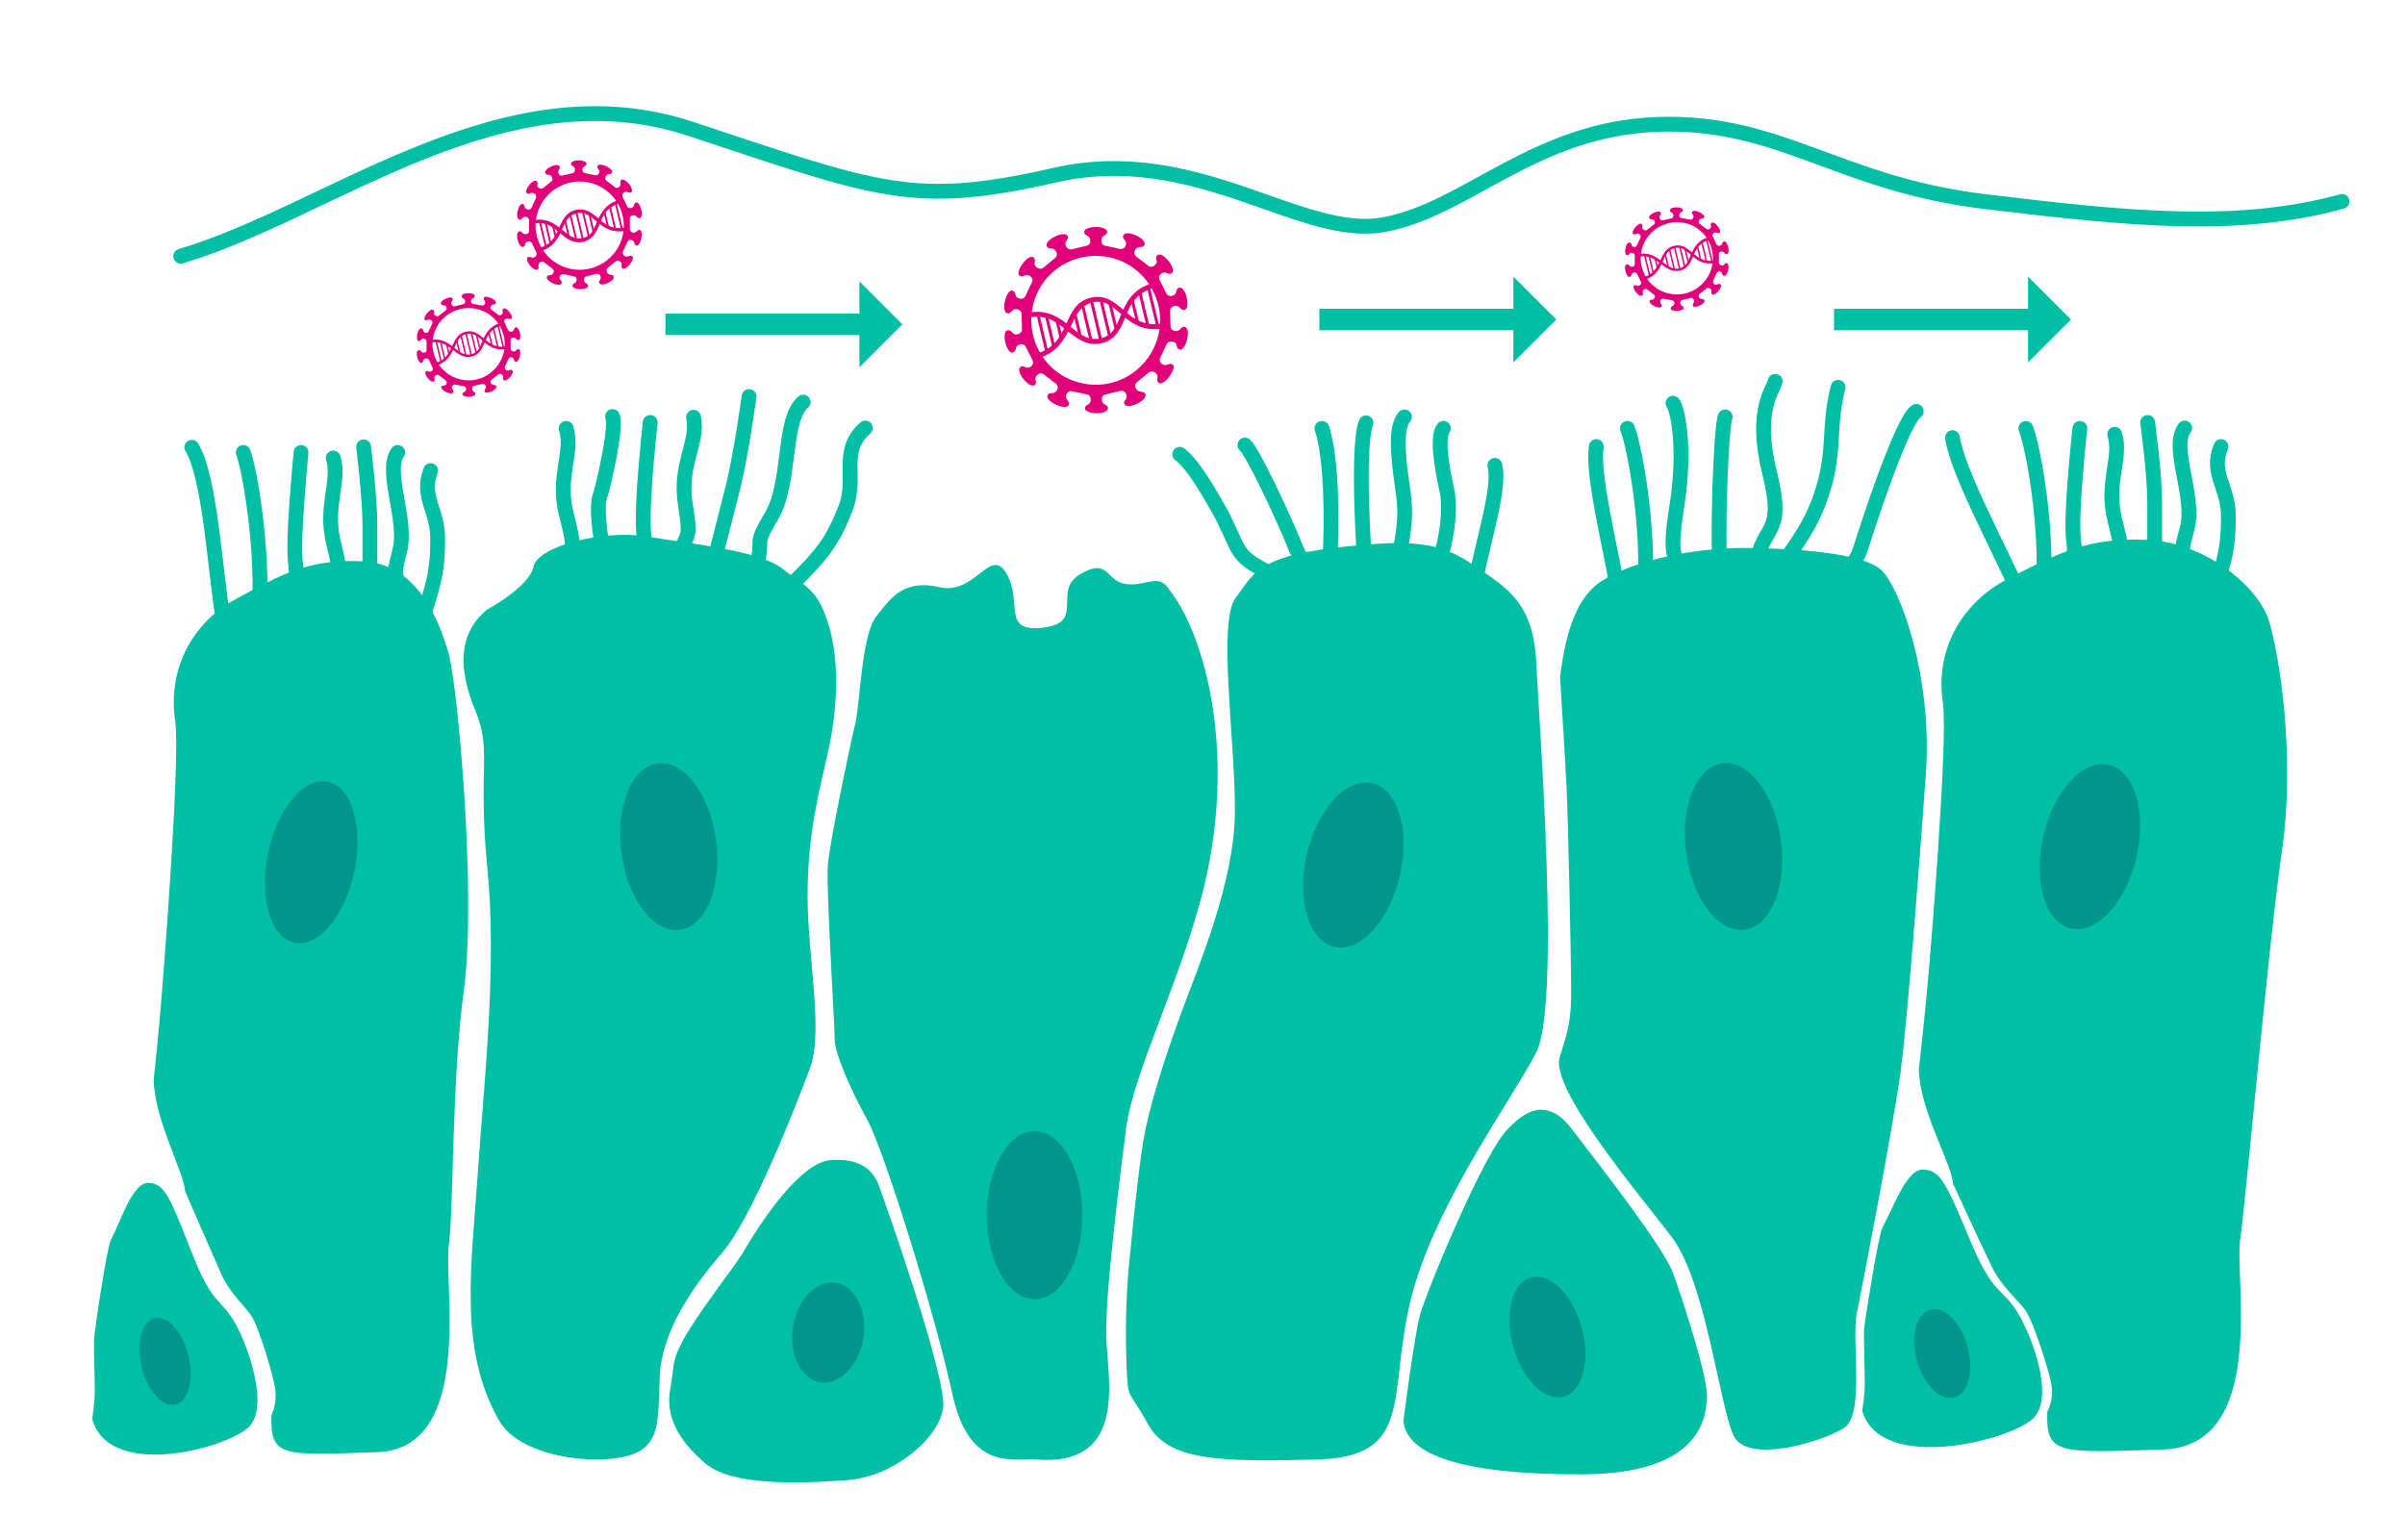
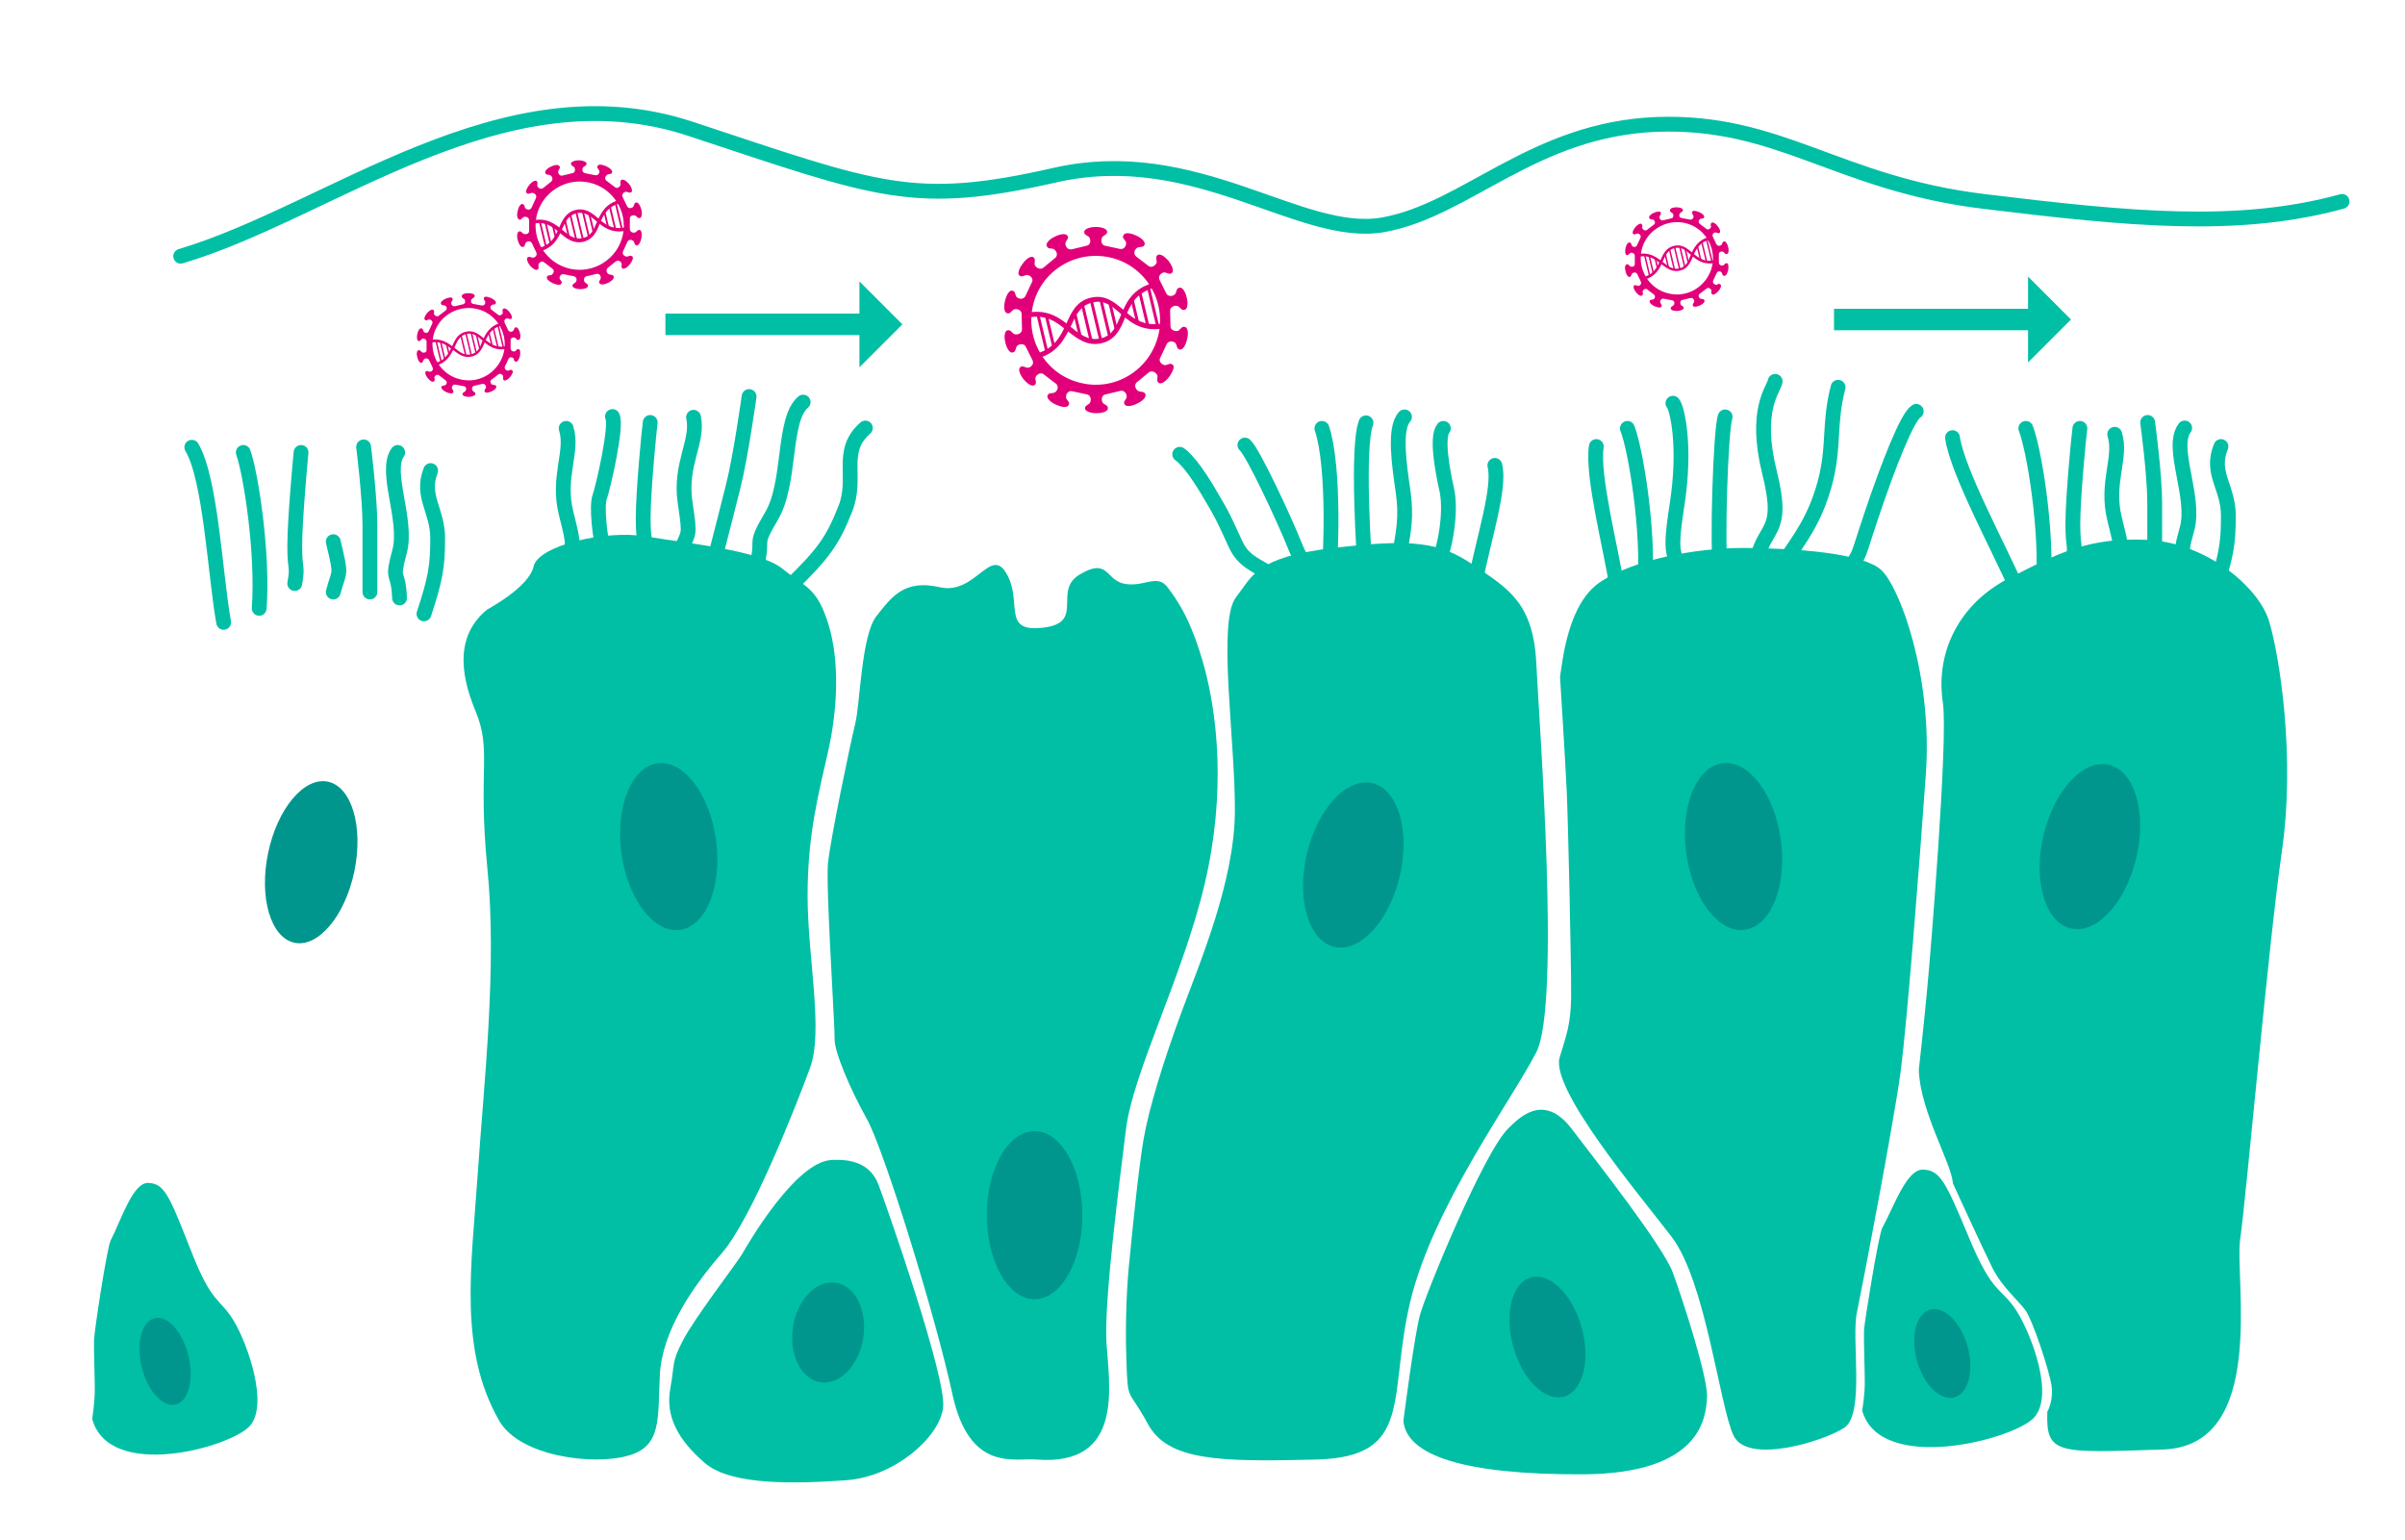
<svg xmlns="http://www.w3.org/2000/svg" version="1.1" id="Ebene_3" x="0px" y="0px" viewBox="0 0 649.5 416" style="enable-background:new 0 0 649.5 416;" xml:space="preserve">
  <style type="text/css">
	.st0{fill:#00BFA5;}
	.st1{fill:#00968E;}
	.st2{fill:none;stroke:#00BFA5;stroke-width:4;stroke-linecap:round;stroke-linejoin:round;stroke-miterlimit:10;}
	.st3{fill:#E2007A;}
	.st4{fill:none;stroke:#00BFA5;stroke-width:4;stroke-linecap:round;stroke-miterlimit:10;}
</style>
  <path class="st0" d="M134.8,383.7c-11-19.2-7.5-41.5-5.8-66.4c1.7-24.9,5.3-56.4,2.6-83c-2.6-26.6,1.3-31.5-3.2-42.3  c-4.5-10.8-5-20.7,3.2-27.4c0,0,11.3-6,12.5-11.6c1.2-5.6,19.3-10,30.5-8.1c11.2,1.9,30.5,3.7,36.7,8.7c6.2,5,9.3,5,12.4,14.9  c3.1,10,2.5,23,0,34.2c-2.5,11.2-5.6,22.4-5.6,39.2s4.4,36.7,0.6,46.7c-3.7,10-15.6,40.4-23.7,49.8c-8.1,9.3-16.2,21.2-16.8,33  s0.6,19.3-8.7,21.8C160.4,395.8,140.4,393.5,134.8,383.7z" />
  <path class="st0" d="M224.5,313.3c5.4-0.3,10.6,0.9,12.8,6.8c2.2,5.9,18.4,52,17.4,60.1s-13.2,18.7-26.2,19.6  c-13,0.9-31,1.6-38.2-4.7c-7.2-6.2-10.6-12.6-9.3-19.9s0.3-7.1,3.4-13.1s13.8-19.9,15.9-23.2C202.2,335.6,214.8,313.9,224.5,313.3z" />
  <path class="st0" d="M279.9,394.2c-5.9-0.5-18.1,3.6-22.7-17.7c-4.6-21.3-18.4-65.7-23-74.1c-4.7-8.4-8.9-18.4-8.8-21.8  s-2.4-40.7-1.8-47.3c0.6-6.5,6.1-32.7,7.4-38c1.3-5.3,1.6-23.7,5.7-28.9s7.5-10,17.1-7.8c9.6,2.2,13.7-11.2,18-3.7  c4.4,7.5-1.2,15.6,9.1,14.7c12.8-1,3-10,10.8-14.5c7.8-4.6,6.8,1.7,12.1,2.6c5.3,0.9,8.7-2.8,11.5,0.9c2.8,3.7,6.5,9,10,21.8  c3.4,12.8,5.9,33.6,0,58.5c-5.9,24.9-19.3,50.7-21.2,66c-1.9,15.2-5.9,46.1-5.3,57.6C299.5,374,303.8,396.1,279.9,394.2z" />
  <path class="st0" d="M333.8,161.3c4.5-5.7,5.2-10.8,26.3-13.3c21.2-2.5,28.6-1.7,37.8,4.6s16.2,10,17,26.6c0.8,16.6,6.6,92.1,0,105  s-27.8,41.5-34,67.2s1.2,42.1-25.3,42.8c-26.6,0.7-40.2,0.3-45.6-9.6c-5.4-10-5.4-5.5-5.8-17s0.2-21.7,0.9-27.9  c0.6-6.2,2.3-23.5,3.7-31.8c1.4-8.3,5.4-21.3,10.2-34.3c4.8-13.1,14.4-35.3,14.5-54.5S328.7,167.9,333.8,161.3z" />
  <path class="st0" d="M421.3,182.8c0.7-4.1,2-19.8,11-25.7c8.9-5.9,25.6-9.2,39.3-9.1s31.4,1.4,36.4,5.9c5,4.5,14,28.7,12.1,55.2  c-1.9,26.5-5,66.3-6.8,80.3c-1.9,14-10.3,57.8-11.8,65c-1.6,7.2,2.2,27.4-3.4,31.2c-5.6,3.7-26.1,10-29.9,2.2s-7.5-41.7-16.8-53.8  c-9.3-12.1-32.7-39.9-30.2-48.4c1.6-5.5,3.2-8.7,3.1-18c0-9.3-0.8-45.7-1.2-54.2S421.3,182.8,421.3,182.8z" />
  <path class="st0" d="M407.4,304.7c2.6-2.5,9.3-9.8,16.9,0c7.5,9.8,24.9,32,27.5,39.1c2.6,7.1,9.5,28.3,9.2,33.6  c-0.3,5.3-1.4,20.7-33.7,20.8c-32.4,0.1-47.4-5.2-48.3-14.4c0,0,3-23.4,4.5-28.7C384.9,349.8,400.7,311.1,407.4,304.7z" />
  <path class="st0" d="M508.3,331.7c3.3-6,6.6-16,11.1-15.8s6,3.1,12.4,18.5c6.4,15.4,8.5,13.1,12.7,19.5c4.1,6.4,10.4,23,4.8,29  c-5.6,6-41.5,15.3-46.4-1.9c0,0,0.8-4.5,0.7-8c0-3.4-0.3-11.2-0.2-13.8C503.6,356.6,507.3,333.7,508.3,331.7z" />
  <path class="st0" d="M524.7,189.8c-2.1-13.7,4.5-26.8,17.8-33.6s21.5-11.1,37.3-10.4c15.9,0.7,30.2,12.7,33,22s7.2,36.7,3.4,62.5  c-3.7,25.8-9.6,93.4-11.2,104.3c-1.6,10.9,7.5,56-20.9,56.9s-31.6,1.5-31.2-10.2c0,0,1.8-3,1.1-7.3s-5.1-17.5-7-20.1  c-1.9-2.6-6.4-6.4-8.9-11.4c-2.5-5-10.7-22.9-10.7-22.9c-0.3-5.3-8.9-19.5-9.2-30.7c0,0,1.4-12.4,2.1-20.1s0.7-7.7,0.7-7.7  S526.2,199.9,524.7,189.8z" />
  <ellipse transform="matrix(0.991 -0.133 0.133 0.991 -28.793 26.041)" class="st1" cx="180.6" cy="228.7" rx="12.9" ry="22.7" />
  <ellipse class="st1" cx="279.4" cy="328.2" rx="12.9" ry="22.7" />
  <ellipse transform="matrix(0.226 -0.974 0.974 0.226 214.069 726.803)" class="st1" cx="564.5" cy="228.7" rx="22.7" ry="12.9" />
  <ellipse transform="matrix(0.991 -0.133 0.133 0.991 -26.241 64.264)" class="st1" cx="468.2" cy="228.7" rx="12.9" ry="22.7" />
  <ellipse transform="matrix(0.226 -0.974 0.974 0.226 55.326 536.933)" class="st1" cx="365.6" cy="233.6" rx="22.7" ry="12.9" />
  <ellipse transform="matrix(0.964 -0.266 0.266 0.964 -81.047 124.401)" class="st1" cx="418" cy="360.9" rx="9.6" ry="16.7" />
  <ellipse transform="matrix(0.964 -0.266 0.266 0.964 -78.353 152.967)" class="st1" cx="524.6" cy="365.3" rx="7.1" ry="12.3" />
  <ellipse transform="matrix(0.151 -0.989 0.989 0.151 -165.926 526.503)" class="st1" cx="223.4" cy="359.8" rx="13.6" ry="9.6" />
  <path class="st2" d="M152.9,152.6c1.8-6.5,2.5-3.9,0-13.9s2-16.7,0-23" />
  <path class="st2" d="M183.6,149.4c2.4-6.3,2.9-3.7,1.4-13.8c-1.5-10.2,3.7-16.4,2.3-22.9" />
  <path class="st2" d="M163.2,150.2c-1.2-5.3-2.2-13.5-1.2-16.1c0.9-2.6,4.7-19.1,3.4-21.6" />
  <path class="st2" d="M173.7,150.2c0.9-5.3,0-3.1,0-10.3s1.6-23.7,1.9-25.8" />
  <path class="st2" d="M192.8,151.8c2.1-8.1,3.1-12.1,5.2-20.4c2.1-8.4,4.3-24.3,4.3-24.3" />
  <path class="st2" d="M204.2,153.5c2.4-9.1-1.1-5.2,4.2-14.2c5.3-9,2.9-26,8.5-30.7" />
  <path class="st2" d="M213.5,158.2c9-8.8,11.4-12.2,14.8-20.8c3.4-8.6-1.8-15.5,5.4-21.8" />
  <path class="st2" d="M571.1,154.2c1.8-6.5,2.5-3.9,0-13.9c-2.5-10,2-16.7,0-23" />
  <path class="st2" d="M559.8,151.8c0.9-5.3,0-3.1,0-10.3s1.6-23.7,1.9-25.8" />
  <path class="st2" d="M581.9,154.2c0-7.4,0-10.9,0-18.5s-1.9-21.6-1.9-21.6" />
  <path class="st2" d="M590.6,155.8c-0.3-8.1-2.5-4,0-12.8c2.5-8.7-4.6-22.1-0.6-27.4" />
  <path class="st2" d="M597.8,160.2c3.4-9.6,4-13.1,4-20.9s-5-11.5-2-18.7" />
  <path class="st2" d="M346.8,158.2c-5.8-5.8-10.4-5.1-13.2-11.4c-2.9-6.2-2.8-6.6-7.6-14.6c-4.8-8-7.4-9.5-7.4-9.5" />
  <path class="st2" d="M357.5,157.6c-4-6.2-5.2-3.6-7.8-10.2c-2.6-6.6-11.4-25.5-13.5-27.2" />
  <path class="st2" d="M358.6,157.1c0.9-4.7,1.9-31.1-1.6-41.4" />
  <path class="st2" d="M368.9,157.1c-0.6-6.8-2.5-36.4,0-42.9" />
  <path class="st2" d="M377.3,152.6c1.9-8.9,2.6-13.1,1.6-20c-1-6.9-2.5-16.9,0.4-20" />
  <path class="st2" d="M388.3,152.6c2.4-6.1,3.6-15.1,2.4-20.4c-1.2-5.3-2.8-14.3-0.9-16.5" />
  <path class="st2" d="M398.4,157.1c2.5-12.4,6.8-25.5,5.3-31.4" />
  <path class="st2" d="M436.7,158.6c-1.6-10.3-6.8-30.2-5.6-38" />
  <path class="st2" d="M444.2,158.6c1.2-15.2-2.5-37.3-4.7-42.9" />
  <path class="st2" d="M544.9,159.5c-4.8-11.1-16.3-32.1-17.6-41.3" />
  <path class="st2" d="M551.8,158.6c1.2-15.2-2.5-37.3-4.7-42.9" />
  <path class="st0" d="M29.9,335c3-5.9,6-15.7,10.2-15.5s5.5,3,11.4,18.1s7.8,12.8,11.6,19.1s9.5,22.6,4.4,28.4s-38.1,15-42.6-1.9  c0,0,0.7-4.4,0.7-7.8c0-3.3-0.3-11-0.2-13.6C25.5,359.3,28.9,336.9,29.9,335z" />
-   <path class="st0" d="M47.3,194.7c-2-13.4,4.1-26.2,16.4-32.9c12.3-6.7,19.7-10.9,34.3-10.2c14.6,0.7,20.5,15.7,23.1,24.7  c2.6,9.1,7.6,65.6,4.2,90.9c-3.4,25.3-2.7,58.5-4.1,69.2c-1.4,10.7,6.9,54.8-19.2,55.8c-26,0.9-29,1.5-28.7-10c0,0,1.6-2.9,1-7.1  s-4.6-17.1-6.4-19.7s-5.9-6.3-8.1-11.2S50,321.8,50,321.8c-0.3-5.2-8.2-19.1-8.5-30.1c0,0,1.3-12.1,1.9-19.6  c0.6-7.5,0.6-7.5,0.6-7.5S48.8,204.6,47.3,194.7z" />
  <ellipse transform="matrix(0.202 -0.98 0.98 0.202 -161.044 268.071)" class="st1" cx="83.9" cy="232.8" rx="22.2" ry="11.9" />
  <ellipse transform="matrix(0.971 -0.237 0.237 0.971 -86.086 21.172)" class="st1" cx="44.8" cy="367.8" rx="6.5" ry="12" />
-   <path class="st2" d="M90,159.9c1.7-6.3,2.3-3.9,0-13.6c-2.3-9.8,1.9-16.4,0-22.6" />
+   <path class="st2" d="M90,159.9c1.7-6.3,2.3-3.9,0-13.6" />
  <path class="st2" d="M79.6,157.6c0.9-5.2,0-3,0-10.1s1.5-23.2,1.7-25.3" />
  <path class="st2" d="M99.9,159.9c0-7.2,0-10.7,0-18.1c0-7.4-1.7-21.1-1.7-21.1" />
  <path class="st2" d="M107.9,161.5c-0.3-7.9-2.3-4,0-12.5c2.3-8.5-4.2-21.6-0.5-26.8" />
  <path class="st2" d="M114.5,165.8c3.1-9.4,3.7-12.8,3.7-20.4c0-7.6-4.6-11.3-1.9-18.3" />
  <path class="st2" d="M60.4,168.1c-2.3-12.8-3.5-38.8-8.6-47.3" />
  <path class="st2" d="M70,164.3c1.1-14.9-2.3-36.6-4.3-42.1" />
  <path class="st2" d="M452.9,157.1c0-10.3-2.5-4.7,0-20.7s0-26.3-1.1-27.5" />
  <path class="st2" d="M464.7,154.3c-1.1-6,0-38.6,1.2-41.7" />
  <path class="st2" d="M474.2,152.7c1.8-11.2,8-7.8,3.7-25c-4.3-17.2,1.2-22.6,1.5-24.7" />
  <path class="st2" d="M482.4,151c3.5-5.3,7.7-10.5,10.4-20.4s1-16,3.6-26" />
  <path class="st2" d="M498,156.4c5.4-9.4,2.7-3.2,7.4-17.2c4.7-14,9.7-26.6,12.1-28.1" />
-   <polygon class="st0" points="408.7,74.7 408.7,83.4 356.3,83.4 356.3,89.2 408.7,89.2 408.7,97.9 420.3,86.3 " />
  <polygon class="st0" points="547.7,74.7 547.7,83.4 495.3,83.4 495.3,89.2 547.7,89.2 547.7,97.9 559.3,86.3 " />
  <polygon class="st0" points="232.1,76 232.1,84.7 179.7,84.7 179.7,90.5 232.1,90.5 232.1,99.2 243.7,87.6 " />
  <g>
    <path class="st3" d="M299.2,110.3c0-0.8-0.6-0.9-1.2-1.3c-0.6-0.5-0.8-2.3,0.7-2.5l3.7-0.9c1.5-0.4,2.1,1.2,1.8,1.9   c-0.3,0.7-0.9,1-0.5,1.7c0.4,0.7,1.8,0.6,3.4-0.2c1.5-0.7,2.6-1.8,2.2-2.6c-0.4-0.7-0.9-0.5-1.7-0.7c-0.7-0.2-1.7-1.7-0.4-2.6   l2.9-2.4c1.1-1,2.5,0.2,2.5,0.9s-0.3,1.3,0.3,1.8c0.6,0.5,1.9-0.3,2.9-1.7s1.5-2.8,0.9-3.2c-0.7-0.5-1-0.1-1.8,0.1   c-0.7,0.2-2.3-0.8-1.5-2.1l1.6-3.4c0.6-1.4,2.3-0.9,2.6-0.2c0.3,0.7,0.2,1.3,1,1.5c0.8,0.2,1.6-1.1,2-2.8c0.4-1.7,0.2-3.1-0.6-3.3   c-0.8-0.2-1,0.4-1.6,0.9s-2.4,0.2-2.3-1.3l-0.1-3.8c-0.1-1.5,1.7-1.8,2.3-1.3c0.6,0.5,0.8,1,1.6,0.9c0.8-0.2,1-1.7,0.6-3.3   c-0.4-1.7-1.2-2.9-2-2.7c-0.8,0.2-0.7,0.8-1,1.5c-0.3,0.7-2,1.3-2.6-0.1l-1.7-3.4c-0.7-1.3,0.7-2.3,1.5-2.1   c0.7,0.2,1.2,0.6,1.8,0.1c0.6-0.5,0.1-1.9-0.9-3.2c-1.1-1.3-2.3-2.1-3-1.6c-0.6,0.5-0.3,1-0.2,1.8c0,0.7-1.3,2-2.4,1l-3-2.3   c-1.3-0.9-0.4-2.4,0.4-2.6c0.7-0.2,1.3,0.1,1.7-0.7c0.3-0.7-0.7-1.8-2.3-2.5c-1.5-0.7-3-0.9-3.4-0.1s0.2,1,0.6,1.7   c0.4,0.7-0.2,2.4-1.7,2l-3.7-0.8c-1.5-0.2-1.3-2-0.8-2.5c0.6-0.5,1.2-0.6,1.2-1.3c0-0.8-1.4-1.3-3.1-1.3s-3.1,0.6-3.1,1.3   c0,0.8,0.6,0.9,1.2,1.3c0.6,0.5,0.8,2.3-0.7,2.5l-3.7,0.9c-1.5,0.4-2.1-1.2-1.8-1.9c0.3-0.7,0.9-1,0.5-1.7   c-0.4-0.7-1.8-0.6-3.4,0.2c-1.5,0.7-2.6,1.8-2.2,2.6s0.9,0.5,1.7,0.7c0.7,0.2,1.7,1.7,0.4,2.6l-2.9,2.4c-1.1,1-2.5-0.2-2.5-0.9   s0.3-1.3-0.3-1.8c-0.6-0.5-1.9,0.3-2.9,1.7c-1,1.3-1.5,2.8-0.9,3.2c0.6,0.5,1,0.1,1.8-0.1s2.3,0.8,1.5,2.1l-1.6,3.4   c-0.6,1.4-2.3,0.9-2.6,0.2s-0.2-1.3-1-1.5c-0.8-0.2-1.6,1.1-2,2.8c-0.4,1.7-0.2,3.1,0.6,3.3c0.8,0.2,1-0.4,1.6-0.9s2.4-0.2,2.3,1.3   l0.1,3.8c0.1,1.5-1.7,1.8-2.3,1.3c-0.6-0.5-0.8-1-1.6-0.9c-0.8,0.2-1,1.7-0.6,3.3c0.4,1.7,1.2,2.9,2,2.7c0.8-0.2,0.7-0.8,1-1.5   c0.3-0.7,2-1.3,2.6,0.1l1.7,3.4c0.7,1.3-0.7,2.3-1.5,2.1c-0.7-0.2-1.2-0.6-1.8-0.1c-0.6,0.5-0.1,1.9,0.9,3.2c1.1,1.3,2.3,2.1,3,1.6   c0.6-0.5,0.3-1,0.2-1.8c0-0.7,1.3-2,2.4-1l3,2.3c1.3,0.9,0.4,2.4-0.4,2.6c-0.7,0.2-1.3-0.1-1.7,0.7c-0.3,0.7,0.7,1.8,2.3,2.5   c1.6,0.7,3,0.9,3.4,0.1c0.4-0.7-0.2-1-0.6-1.7c-0.4-0.7,0.2-2.4,1.7-2l3.7,0.8c1.5,0.2,1.3,2,0.8,2.5c-0.6,0.5-1.2,0.6-1.2,1.3   s1.4,1.3,3.1,1.3C297.8,111.6,299.2,111.1,299.2,110.3z M292.2,103.5c-9.4-2-15.3-11.3-13.3-20.7s11.3-15.3,20.7-13.3   c9.4,2,15.3,11.3,13.3,20.7C310.8,99.6,301.6,105.6,292.2,103.5z" />
    <g>
      <path class="st3" d="M279.8,96.9l-0.3-1.3c5.3-1.3,6.9-4.8,8.5-8.2c1.3-3,2.7-6.1,6.6-7c3.9-0.9,6.3,1.2,8.7,3.2    c2.8,2.5,5.8,4.9,11.6,3.6l0.3,1.3c-6.4,1.5-9.8-1.3-12.7-3.9c-2.3-2-4.3-3.7-7.5-2.9c-3.2,0.8-4.4,3.3-5.7,6.2    C287.5,91.4,285.8,95.4,279.8,96.9z" />
    </g>
    <g>
      <path class="st3" d="M277.2,85.9l-0.3-1.3c5.9-1.4,9.4,1.3,12.4,3.8c2.5,2,4.7,3.7,7.9,3c3.2-0.7,4.2-3.2,5.4-6    c1.5-3.6,3.2-7.7,9.6-9.2l0.3,1.3c-5.8,1.3-7.3,5-8.7,8.4c-1.2,2.9-2.5,5.9-6.3,6.8c-3.9,0.9-6.5-1.2-9.1-3.2    C285.5,87.1,282.5,84.6,277.2,85.9z" />
    </g>
    <g>
      <rect x="310.9" y="77.4" transform="matrix(0.973 -0.232 0.232 0.973 -10.723 74.423)" class="st3" width="0.8" height="10.9" />
    </g>
    <g>
      <rect x="308.4" y="78.7" transform="matrix(0.973 -0.232 0.232 0.973 -10.928 73.857)" class="st3" width="0.8" height="9.5" />
    </g>
    <g>
      <rect x="306" y="80.8" transform="matrix(0.973 -0.232 0.232 0.973 -11.135 73.306)" class="st3" width="0.8" height="6.4" />
    </g>
    <g>
      <rect x="300.1" y="81.6" transform="matrix(0.973 -0.232 0.232 0.973 -11.617 71.98)" class="st3" width="0.8" height="7.6" />
    </g>
    <g>
      <rect x="298" y="80.7" transform="matrix(0.973 -0.232 0.232 0.973 -11.789 71.496)" class="st3" width="0.8" height="10.4" />
    </g>
    <g>
      <rect x="295.5" y="81.1" transform="matrix(0.973 -0.232 0.232 0.973 -11.996 70.945)" class="st3" width="0.8" height="10.9" />
    </g>
    <g>
      <rect x="293" y="82" transform="matrix(0.973 -0.232 0.232 0.973 -12.207 70.381)" class="st3" width="0.8" height="10.3" />
    </g>
    <g>
      <rect x="290.5" y="84.3" transform="matrix(0.973 -0.232 0.232 0.973 -12.407 69.828)" class="st3" width="0.8" height="6.8" />
    </g>
    <g>
-       <rect x="285.5" y="86.3" transform="matrix(0.973 -0.232 0.232 0.973 -12.823 68.697)" class="st3" width="0.8" height="5.3" />
-     </g>
+       </g>
    <g>
      <rect x="283.1" y="85" transform="matrix(0.973 -0.232 0.232 0.973 -13.03 68.146)" class="st3" width="0.8" height="8.9" />
    </g>
    <g>
      <rect x="281" y="84.7" transform="matrix(0.973 -0.232 0.232 0.973 -13.188 67.672)" class="st3" width="0.8" height="10.5" />
    </g>
  </g>
  <g>
    <path class="st3" d="M454.7,83.2c0-0.4-0.3-0.5-0.7-0.8c-0.3-0.3-0.4-1.3,0.4-1.4l2.1-0.5c0.8-0.2,1.2,0.7,1,1.1   c-0.2,0.4-0.5,0.6-0.3,1c0.2,0.4,1,0.3,1.9-0.1c0.9-0.4,1.4-1,1.2-1.4c-0.2-0.4-0.5-0.3-1-0.4c-0.4-0.1-0.9-1-0.2-1.4l1.7-1.3   c0.6-0.6,1.4,0.1,1.4,0.5s-0.2,0.7,0.2,1c0.3,0.3,1.1-0.2,1.7-0.9s0.9-1.5,0.5-1.8c-0.4-0.3-0.6,0-1,0.1c-0.4,0.1-1.3-0.4-0.9-1.2   l0.9-1.9c0.3-0.8,1.3-0.5,1.4-0.1c0.2,0.4,0.1,0.7,0.6,0.8s0.9-0.6,1.1-1.5c0.2-0.9,0.1-1.8-0.3-1.9c-0.4-0.1-0.6,0.2-0.9,0.5   c-0.3,0.3-1.3,0.1-1.3-0.7l0-2.1c-0.1-0.9,0.9-1,1.3-0.7c0.3,0.3,0.4,0.6,0.9,0.5c0.4-0.1,0.6-0.9,0.3-1.9   c-0.2-0.9-0.7-1.6-1.1-1.5c-0.4,0.1-0.4,0.4-0.6,0.8c-0.2,0.4-1.1,0.7-1.5-0.1l-0.9-1.9c-0.4-0.8,0.4-1.3,0.8-1.2   c0.4,0.1,0.7,0.3,1,0.1c0.3-0.3,0.1-1.1-0.5-1.8c-0.6-0.8-1.3-1.2-1.7-0.9c-0.3,0.3-0.2,0.6-0.1,1c0,0.4-0.7,1.1-1.3,0.6l-1.7-1.3   c-0.7-0.5-0.2-1.3,0.2-1.4c0.4-0.1,0.8,0,0.9-0.4c0.2-0.4-0.4-1-1.3-1.4c-0.9-0.4-1.7-0.5-1.9-0.1c-0.2,0.4,0.1,0.6,0.3,1   s-0.1,1.3-1,1.1l-2.1-0.4c-0.9-0.1-0.8-1.1-0.4-1.4c0.3-0.3,0.7-0.3,0.7-0.8c0-0.4-0.8-0.7-1.8-0.7s-1.7,0.3-1.7,0.8   s0.3,0.5,0.7,0.8c0.3,0.3,0.4,1.3-0.4,1.4l-2.1,0.5c-0.8,0.2-1.2-0.7-1-1.1c0.2-0.4,0.5-0.6,0.3-1c-0.2-0.4-1-0.3-1.9,0.1   s-1.4,1-1.2,1.4c0.2,0.4,0.5,0.3,1,0.4c0.4,0.1,0.9,1,0.2,1.4l-1.7,1.3c-0.6,0.6-1.4-0.1-1.4-0.5s0.2-0.7-0.2-1   c-0.3-0.3-1.1,0.2-1.7,0.9c-0.6,0.8-0.9,1.5-0.5,1.8c0.3,0.3,0.6,0,1-0.1c0.4-0.1,1.3,0.4,0.9,1.2l-0.9,1.9   c-0.3,0.8-1.3,0.5-1.4,0.1c-0.2-0.4-0.1-0.7-0.6-0.8s-0.9,0.6-1.1,1.5c-0.2,0.9-0.1,1.8,0.3,1.9c0.4,0.1,0.6-0.2,0.9-0.5   c0.3-0.3,1.3-0.1,1.3,0.7l0,2.1c0.1,0.9-0.9,1-1.3,0.7c-0.3-0.3-0.4-0.6-0.9-0.5c-0.4,0.1-0.6,0.9-0.3,1.9c0.2,0.9,0.7,1.6,1.1,1.5   c0.4-0.1,0.4-0.4,0.6-0.8c0.2-0.4,1.1-0.7,1.5,0.1l0.9,1.9c0.4,0.8-0.4,1.3-0.8,1.2c-0.4-0.1-0.7-0.3-1-0.1   c-0.3,0.3-0.1,1.1,0.5,1.8c0.6,0.8,1.3,1.2,1.7,0.9c0.3-0.3,0.2-0.6,0.1-1c0-0.4,0.7-1.1,1.3-0.6l1.7,1.3c0.7,0.5,0.2,1.3-0.2,1.4   c-0.4,0.1-0.8,0-0.9,0.4s0.4,1,1.3,1.4c0.9,0.4,1.7,0.5,1.9,0.1c0.2-0.4-0.1-0.6-0.3-1c-0.2-0.4,0.1-1.3,1-1.1l2.1,0.4   c0.9,0.1,0.8,1.1,0.4,1.4c-0.3,0.3-0.7,0.3-0.7,0.8s0.8,0.7,1.8,0.7C453.9,83.9,454.7,83.6,454.7,83.2z M450.8,79.3   c-5.3-1.1-8.6-6.4-7.5-11.6s6.4-8.6,11.6-7.5c5.3,1.1,8.6,6.4,7.5,11.6C461.2,77.1,456,80.5,450.8,79.3z" />
    <g>
      <path class="st3" d="M443.8,75.6l-0.2-0.7c3-0.7,3.9-2.7,4.8-4.6c0.8-1.7,1.5-3.4,3.7-3.9c2.2-0.5,3.5,0.7,4.9,1.8    c1.6,1.4,3.3,2.8,6.5,2l0.2,0.7c-3.6,0.9-5.5-0.7-7.2-2.2c-1.3-1.1-2.4-2.1-4.2-1.7c-1.8,0.4-2.5,1.9-3.2,3.5    C448.2,72.5,447.2,74.8,443.8,75.6z" />
    </g>
    <g>
      <path class="st3" d="M442.3,69.4l-0.2-0.7c3.3-0.8,5.3,0.8,7,2.1c1.4,1.1,2.6,2.1,4.4,1.7c1.8-0.4,2.4-1.8,3-3.4    c0.9-2,1.8-4.3,5.4-5.2l0.2,0.7c-3.2,0.8-4.1,2.8-4.9,4.7c-0.7,1.6-1.4,3.3-3.5,3.8c-2.2,0.5-3.6-0.7-5.1-1.8    C447,70.1,445.3,68.7,442.3,69.4z" />
    </g>
    <g>
      <rect x="461.3" y="64.6" transform="matrix(0.973 -0.232 0.232 0.973 -3.121 108.823)" class="st3" width="0.4" height="6.1" />
    </g>
    <g>
      <rect x="459.9" y="65.4" transform="matrix(0.973 -0.232 0.232 0.973 -3.237 108.504)" class="st3" width="0.4" height="5.3" />
    </g>
    <g>
      <rect x="458.5" y="66.6" transform="matrix(0.973 -0.232 0.232 0.973 -3.353 108.195)" class="st3" width="0.4" height="3.6" />
    </g>
    <g>
      <rect x="455.2" y="67" transform="matrix(0.973 -0.232 0.232 0.973 -3.624 107.45)" class="st3" width="0.4" height="4.3" />
    </g>
    <g>
      <rect x="454" y="66.5" transform="matrix(0.973 -0.232 0.232 0.973 -3.721 107.178)" class="st3" width="0.4" height="5.9" />
    </g>
    <g>
      <rect x="452.6" y="66.7" transform="matrix(0.973 -0.232 0.232 0.973 -3.837 106.868)" class="st3" width="0.4" height="6.1" />
    </g>
    <g>
      <rect x="451.2" y="67.2" transform="matrix(0.973 -0.232 0.232 0.973 -3.956 106.551)" class="st3" width="0.4" height="5.8" />
    </g>
    <g>
      <rect x="449.8" y="68.5" transform="matrix(0.973 -0.232 0.232 0.973 -4.068 106.24)" class="st3" width="0.4" height="3.8" />
    </g>
    <g>
      <rect x="447" y="69.6" transform="matrix(0.973 -0.232 0.232 0.973 -4.302 105.605)" class="st3" width="0.4" height="3" />
    </g>
    <g>
      <rect x="445.6" y="68.9" transform="matrix(0.973 -0.232 0.232 0.973 -4.418 105.295)" class="st3" width="0.4" height="5" />
    </g>
    <g>
      <rect x="444.5" y="68.7" transform="matrix(0.973 -0.232 0.232 0.973 -4.507 105.029)" class="st3" width="0.4" height="5.9" />
    </g>
  </g>
  <g>
    <path class="st3" d="M128.4,106.4c0-0.4-0.3-0.5-0.7-0.8c-0.3-0.3-0.4-1.3,0.4-1.4l2.1-0.5c0.8-0.2,1.2,0.7,1,1.1s-0.5,0.6-0.3,1   c0.2,0.4,1,0.3,1.9-0.1c0.9-0.4,1.4-1,1.2-1.4c-0.2-0.4-0.5-0.3-1-0.4c-0.4-0.1-0.9-1-0.2-1.4l1.7-1.3c0.6-0.6,1.4,0.1,1.4,0.5   c0,0.4-0.2,0.7,0.2,1c0.3,0.3,1.1-0.2,1.7-0.9c0.6-0.8,0.9-1.5,0.5-1.8c-0.4-0.3-0.6,0-1,0.1c-0.4,0.1-1.3-0.4-0.9-1.2l0.9-1.9   c0.3-0.8,1.3-0.5,1.4-0.1c0.2,0.4,0.1,0.7,0.6,0.8c0.4,0.1,0.9-0.6,1.1-1.5c0.2-0.9,0.1-1.8-0.3-1.9c-0.4-0.1-0.6,0.2-0.9,0.5   c-0.3,0.3-1.3,0.1-1.3-0.7l0-2.1c-0.1-0.9,0.9-1,1.3-0.7c0.3,0.3,0.4,0.6,0.9,0.5c0.4-0.1,0.6-0.9,0.3-1.9   c-0.2-0.9-0.7-1.6-1.1-1.5c-0.4,0.1-0.4,0.4-0.6,0.8s-1.1,0.7-1.5-0.1l-0.9-1.9c-0.4-0.8,0.4-1.3,0.8-1.2c0.4,0.1,0.7,0.3,1,0.1   c0.3-0.3,0.1-1.1-0.5-1.8c-0.6-0.8-1.3-1.2-1.7-0.9c-0.3,0.3-0.2,0.6-0.1,1c0,0.4-0.7,1.1-1.3,0.6l-1.7-1.3   c-0.7-0.5-0.2-1.3,0.2-1.4c0.4-0.1,0.8,0,0.9-0.4c0.2-0.4-0.4-1-1.3-1.4c-0.9-0.4-1.7-0.5-1.9-0.1c-0.2,0.4,0.1,0.6,0.3,1   c0.2,0.4-0.1,1.3-1,1.1l-2.1-0.4c-0.9-0.1-0.8-1.1-0.4-1.4c0.3-0.3,0.7-0.3,0.7-0.8s-0.8-0.7-1.8-0.7s-1.7,0.3-1.7,0.8   s0.3,0.5,0.7,0.8c0.3,0.3,0.4,1.3-0.4,1.4l-2.1,0.5c-0.8,0.2-1.2-0.7-1-1.1c0.2-0.4,0.5-0.6,0.3-1c-0.2-0.4-1-0.3-1.9,0.1   c-0.9,0.4-1.4,1-1.2,1.4c0.2,0.4,0.5,0.3,1,0.4c0.4,0.1,0.9,1,0.2,1.4l-1.7,1.3c-0.6,0.6-1.4-0.1-1.4-0.5c0-0.4,0.2-0.7-0.2-1   c-0.3-0.3-1.1,0.2-1.7,0.9c-0.6,0.8-0.9,1.5-0.5,1.8c0.3,0.3,0.6,0,1-0.1c0.4-0.1,1.3,0.4,0.9,1.2l-0.9,1.9   c-0.3,0.8-1.3,0.5-1.4,0.1c-0.2-0.4-0.1-0.7-0.6-0.8s-0.9,0.6-1.1,1.5c-0.2,0.9-0.1,1.8,0.3,1.9c0.4,0.1,0.6-0.2,0.9-0.5   c0.3-0.3,1.3-0.1,1.3,0.7l0,2.1c0.1,0.9-0.9,1-1.3,0.7c-0.3-0.3-0.4-0.6-0.9-0.5c-0.4,0.1-0.6,0.9-0.3,1.9c0.2,0.9,0.7,1.6,1.1,1.5   c0.4-0.1,0.4-0.4,0.6-0.8s1.1-0.7,1.5,0.1l0.9,1.9c0.4,0.8-0.4,1.3-0.8,1.2c-0.4-0.1-0.7-0.3-1-0.1c-0.3,0.3-0.1,1.1,0.5,1.8   c0.6,0.8,1.3,1.2,1.7,0.9c0.3-0.3,0.2-0.6,0.1-1c0-0.4,0.7-1.1,1.3-0.6l1.7,1.3c0.7,0.5,0.2,1.3-0.2,1.4s-0.8,0-0.9,0.4   s0.4,1,1.3,1.4c0.9,0.4,1.7,0.5,1.9,0.1c0.2-0.4-0.1-0.6-0.3-1c-0.2-0.4,0.1-1.3,1-1.1l2.1,0.4c0.9,0.1,0.8,1.1,0.4,1.4   c-0.3,0.3-0.7,0.3-0.7,0.8c0,0.4,0.8,0.7,1.8,0.7C127.6,107.1,128.4,106.8,128.4,106.4z M124.5,102.5c-5.3-1.1-8.6-6.4-7.5-11.6   c1.1-5.3,6.4-8.6,11.6-7.5c5.3,1.1,8.6,6.4,7.5,11.6C134.9,100.3,129.7,103.7,124.5,102.5z" />
    <g>
      <path class="st3" d="M117.5,98.8l-0.2-0.7c3-0.7,3.9-2.7,4.8-4.6c0.8-1.7,1.5-3.4,3.7-3.9c2.2-0.5,3.5,0.7,4.9,1.8    c1.6,1.4,3.3,2.8,6.5,2l0.2,0.7c-3.6,0.9-5.5-0.7-7.2-2.2c-1.3-1.1-2.4-2.1-4.2-1.7c-1.8,0.4-2.5,1.9-3.2,3.5    C121.8,95.7,120.8,98,117.5,98.8z" />
    </g>
    <g>
      <path class="st3" d="M116,92.6l-0.2-0.7c3.3-0.8,5.3,0.8,7,2.1c1.4,1.1,2.6,2.1,4.4,1.7c1.8-0.4,2.4-1.8,3-3.4    c0.9-2,1.8-4.3,5.4-5.2l0.2,0.7c-3.2,0.8-4.1,2.8-4.9,4.7c-0.7,1.6-1.4,3.3-3.5,3.8c-2.2,0.5-3.6-0.7-5.1-1.8    C120.7,93.3,119,91.9,116,92.6z" />
    </g>
    <g>
      <rect x="135" y="87.8" transform="matrix(0.973 -0.232 0.232 0.973 -17.386 33.818)" class="st3" width="0.4" height="6.1" />
    </g>
    <g>
      <rect x="133.6" y="88.6" transform="matrix(0.973 -0.232 0.232 0.973 -17.502 33.499)" class="st3" width="0.4" height="5.3" />
    </g>
    <g>
      <rect x="132.2" y="89.8" transform="matrix(0.973 -0.232 0.232 0.973 -17.618 33.19)" class="st3" width="0.4" height="3.6" />
    </g>
    <g>
      <rect x="128.9" y="90.2" transform="matrix(0.973 -0.232 0.232 0.973 -17.889 32.445)" class="st3" width="0.4" height="4.3" />
    </g>
    <g>
      <rect x="127.7" y="89.7" transform="matrix(0.973 -0.232 0.232 0.973 -17.986 32.172)" class="st3" width="0.4" height="5.9" />
    </g>
    <g>
      <rect x="126.3" y="89.9" transform="matrix(0.973 -0.232 0.232 0.973 -18.102 31.863)" class="st3" width="0.4" height="6.1" />
    </g>
    <g>
      <rect x="124.9" y="90.4" transform="matrix(0.973 -0.232 0.232 0.973 -18.221 31.546)" class="st3" width="0.4" height="5.8" />
    </g>
    <g>
-       <rect x="123.5" y="91.7" transform="matrix(0.973 -0.232 0.232 0.973 -18.333 31.235)" class="st3" width="0.4" height="3.8" />
-     </g>
+       </g>
    <g>
      <rect x="120.7" y="92.8" transform="matrix(0.973 -0.232 0.232 0.973 -18.567 30.599)" class="st3" width="0.4" height="3" />
    </g>
    <g>
      <rect x="119.3" y="92.1" transform="matrix(0.973 -0.232 0.232 0.973 -18.683 30.29)" class="st3" width="0.4" height="5" />
    </g>
    <g>
      <rect x="118.2" y="91.9" transform="matrix(0.973 -0.232 0.232 0.973 -18.772 30.023)" class="st3" width="0.4" height="5.9" />
    </g>
  </g>
  <g>
    <path class="st3" d="M158.8,77.2c0-0.5-0.4-0.6-0.8-0.9c-0.4-0.3-0.5-1.6,0.5-1.7L161,74c1-0.3,1.4,0.8,1.2,1.3   c-0.2,0.5-0.6,0.7-0.3,1.2c0.3,0.5,1.3,0.4,2.3-0.1c1.1-0.5,1.8-1.3,1.5-1.8c-0.3-0.5-0.6-0.3-1.2-0.5c-0.5-0.1-1.1-1.2-0.3-1.8   l2-1.6c0.8-0.7,1.7,0.1,1.7,0.6c0,0.5-0.2,0.9,0.2,1.2s1.3-0.2,2-1.1s1.1-1.9,0.6-2.2c-0.5-0.3-0.7,0-1.3,0.1   c-0.5,0.1-1.6-0.5-1.1-1.5l1.1-2.4c0.4-1,1.6-0.6,1.8-0.1c0.2,0.5,0.2,0.9,0.7,1c0.5,0.1,1.1-0.8,1.3-1.9s0.1-2.1-0.4-2.3   c-0.5-0.1-0.7,0.3-1.1,0.6s-1.6,0.2-1.6-0.9l0-2.6c-0.1-1.1,1.1-1.2,1.6-0.9c0.4,0.3,0.5,0.7,1.1,0.6c0.5-0.1,0.7-1.1,0.4-2.3   c-0.3-1.1-0.8-2-1.4-1.9c-0.5,0.1-0.5,0.5-0.7,1c-0.2,0.5-1.4,0.9-1.8-0.1l-1.1-2.3c-0.5-0.9,0.5-1.6,1-1.5s0.8,0.4,1.3,0.1   c0.4-0.3,0.1-1.3-0.6-2.2c-0.8-0.9-1.6-1.4-2.1-1.1c-0.4,0.3-0.2,0.7-0.2,1.2c0,0.5-0.9,1.4-1.6,0.7l-2.1-1.6   c-0.9-0.6-0.3-1.6,0.3-1.8s0.9,0,1.1-0.5c0.2-0.5-0.5-1.2-1.6-1.7c-1.1-0.5-2.1-0.6-2.3-0.1c-0.3,0.5,0.1,0.7,0.4,1.2   c0.3,0.5-0.2,1.6-1.2,1.3l-2.5-0.5c-1.1-0.2-0.9-1.4-0.5-1.7c0.4-0.3,0.8-0.4,0.8-0.9c0-0.5-1-0.9-2.1-0.9s-2.1,0.4-2.1,0.9   c0,0.5,0.4,0.6,0.8,0.9c0.4,0.3,0.5,1.6-0.5,1.7l-2.5,0.6c-1,0.3-1.4-0.8-1.2-1.3c0.2-0.5,0.6-0.7,0.3-1.2   c-0.3-0.5-1.3-0.4-2.3,0.1c-1.1,0.5-1.8,1.3-1.5,1.8s0.6,0.3,1.2,0.5c0.5,0.1,1.1,1.2,0.3,1.8l-2,1.6c-0.8,0.7-1.7-0.1-1.7-0.6   c0-0.5,0.2-0.9-0.2-1.2s-1.3,0.2-2,1.1c-0.7,0.9-1.1,1.9-0.6,2.2c0.4,0.3,0.7,0,1.3-0.1c0.5-0.1,1.6,0.5,1.1,1.5l-1.1,2.4   c-0.4,1-1.6,0.6-1.8,0.1c-0.2-0.5-0.2-0.9-0.7-1c-0.5-0.1-1.1,0.8-1.3,1.9c-0.3,1.1-0.1,2.1,0.4,2.3s0.7-0.3,1.1-0.6   c0.4-0.3,1.6-0.2,1.6,0.9l0,2.6c0.1,1.1-1.1,1.2-1.6,0.9c-0.4-0.3-0.5-0.7-1.1-0.6c-0.5,0.1-0.7,1.1-0.4,2.3c0.3,1.1,0.8,2,1.4,1.9   s0.5-0.5,0.7-1c0.2-0.5,1.4-0.9,1.8,0.1l1.1,2.3c0.5,0.9-0.5,1.6-1,1.5c-0.5-0.1-0.8-0.4-1.3-0.1c-0.4,0.3-0.1,1.3,0.6,2.2   c0.8,0.9,1.6,1.4,2.1,1.1c0.4-0.3,0.2-0.7,0.2-1.2c0-0.5,0.9-1.4,1.6-0.7l2.1,1.6c0.9,0.6,0.3,1.6-0.3,1.8c-0.5,0.1-0.9,0-1.1,0.5   c-0.2,0.5,0.5,1.2,1.6,1.7c1.1,0.5,2.1,0.6,2.3,0.1c0.3-0.5-0.1-0.7-0.4-1.2s0.2-1.6,1.2-1.3l2.5,0.5c1.1,0.2,0.9,1.4,0.5,1.7   c-0.4,0.3-0.8,0.4-0.8,0.9s1,0.9,2.1,0.9C157.8,78.1,158.8,77.8,158.8,77.2z M154,72.6c-6.4-1.4-10.5-7.8-9.1-14.2   s7.8-10.5,14.2-9.1c6.4,1.4,10.5,7.8,9.1,14.2C166.8,69.9,160.4,74,154,72.6z" />
    <g>
      <path class="st3" d="M145.4,68l-0.2-0.9c3.7-0.9,4.8-3.3,5.8-5.6c0.9-2.1,1.9-4.2,4.5-4.8c2.6-0.6,4.3,0.8,6,2.2    c1.9,1.7,4,3.4,7.9,2.4l0.2,0.9c-4.4,1.1-6.7-0.9-8.7-2.6c-1.6-1.3-3-2.5-5.2-2c-2.2,0.5-3,2.3-3.9,4.3    C150.8,64.2,149.6,67,145.4,68z" />
    </g>
    <g>
      <path class="st3" d="M143.7,60.5l-0.2-0.9c4.1-1,6.4,0.9,8.5,2.6c1.7,1.4,3.2,2.6,5.4,2.1c2.2-0.5,2.9-2.2,3.7-4.1    c1.1-2.4,2.2-5.3,6.6-6.3l0.2,0.9c-4,0.9-5,3.4-6,5.8c-0.8,2-1.7,4-4.3,4.7c-2.7,0.6-4.5-0.8-6.2-2.2    C149.3,61.3,147.3,59.6,143.7,60.5z" />
    </g>
    <g>
      <rect x="166.8" y="54.6" transform="matrix(0.973 -0.232 0.232 0.973 -8.973 40.326)" class="st3" width="0.5" height="7.5" />
    </g>
    <g>
      <rect x="165.1" y="55.5" transform="matrix(0.973 -0.232 0.232 0.973 -9.114 39.938)" class="st3" width="0.5" height="6.5" />
    </g>
    <g>
      <rect x="163.4" y="57" transform="matrix(0.973 -0.232 0.232 0.973 -9.257 39.56)" class="st3" width="0.5" height="4.4" />
    </g>
    <g>
      <rect x="159.4" y="57.5" transform="matrix(0.973 -0.232 0.232 0.973 -9.587 38.649)" class="st3" width="0.5" height="5.2" />
    </g>
    <g>
      <rect x="157.9" y="56.9" transform="matrix(0.973 -0.232 0.232 0.973 -9.706 38.316)" class="st3" width="0.5" height="7.2" />
    </g>
    <g>
      <rect x="156.2" y="57.1" transform="matrix(0.973 -0.232 0.232 0.973 -9.848 37.938)" class="st3" width="0.5" height="7.5" />
    </g>
    <g>
      <rect x="154.5" y="57.8" transform="matrix(0.973 -0.232 0.232 0.973 -9.993 37.551)" class="st3" width="0.5" height="7.1" />
    </g>
    <g>
      <rect x="152.8" y="59.4" transform="matrix(0.973 -0.232 0.232 0.973 -10.13 37.171)" class="st3" width="0.5" height="4.7" />
    </g>
    <g>
      <rect x="149.4" y="60.7" transform="matrix(0.973 -0.232 0.232 0.973 -10.416 36.395)" class="st3" width="0.5" height="3.6" />
    </g>
    <g>
      <rect x="147.7" y="59.9" transform="matrix(0.973 -0.232 0.232 0.973 -10.557 36.017)" class="st3" width="0.5" height="6.1" />
    </g>
    <g>
      <rect x="146.3" y="59.6" transform="matrix(0.973 -0.232 0.232 0.973 -10.666 35.691)" class="st3" width="0.5" height="7.2" />
    </g>
  </g>
  <path class="st4" d="M48.8,69.2c40.5-12,86.9-51.2,137.7-34.4s60.1,21.2,98.4,12.5s66.3,17.4,88.7,13.4c22.4-4,40.5-25.8,73.8-27.1  c33.3-1.2,48.8,16,88.3,20.8s68.8,7.7,96.8,0" />
</svg>